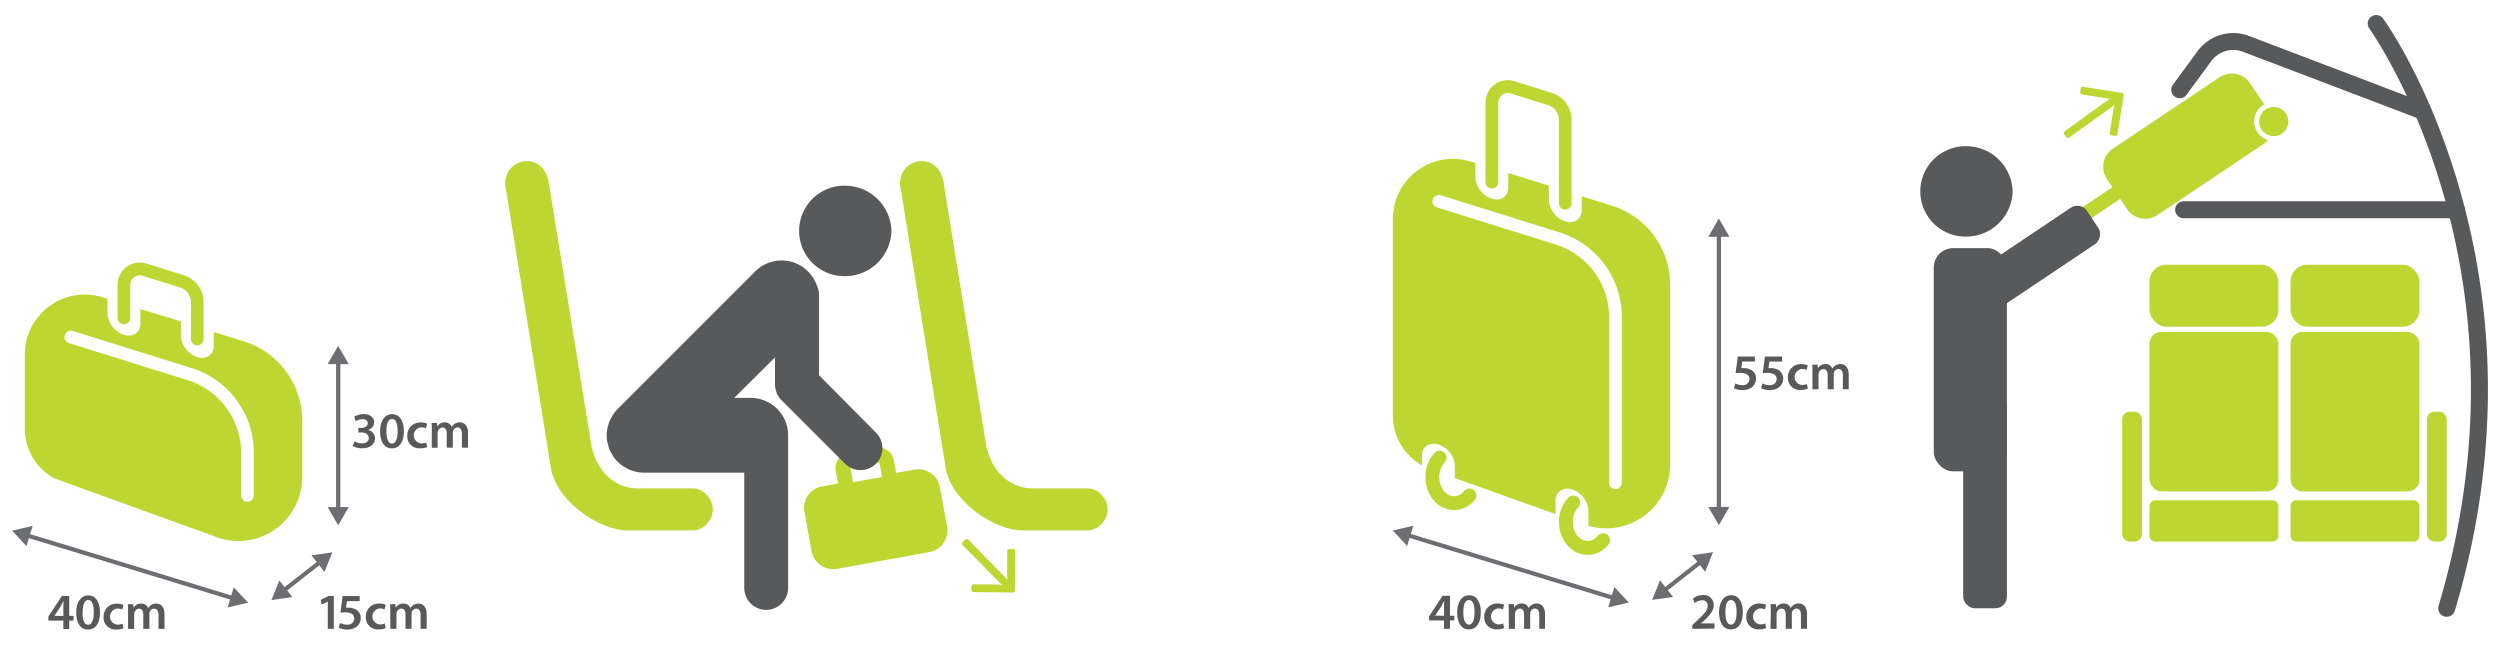
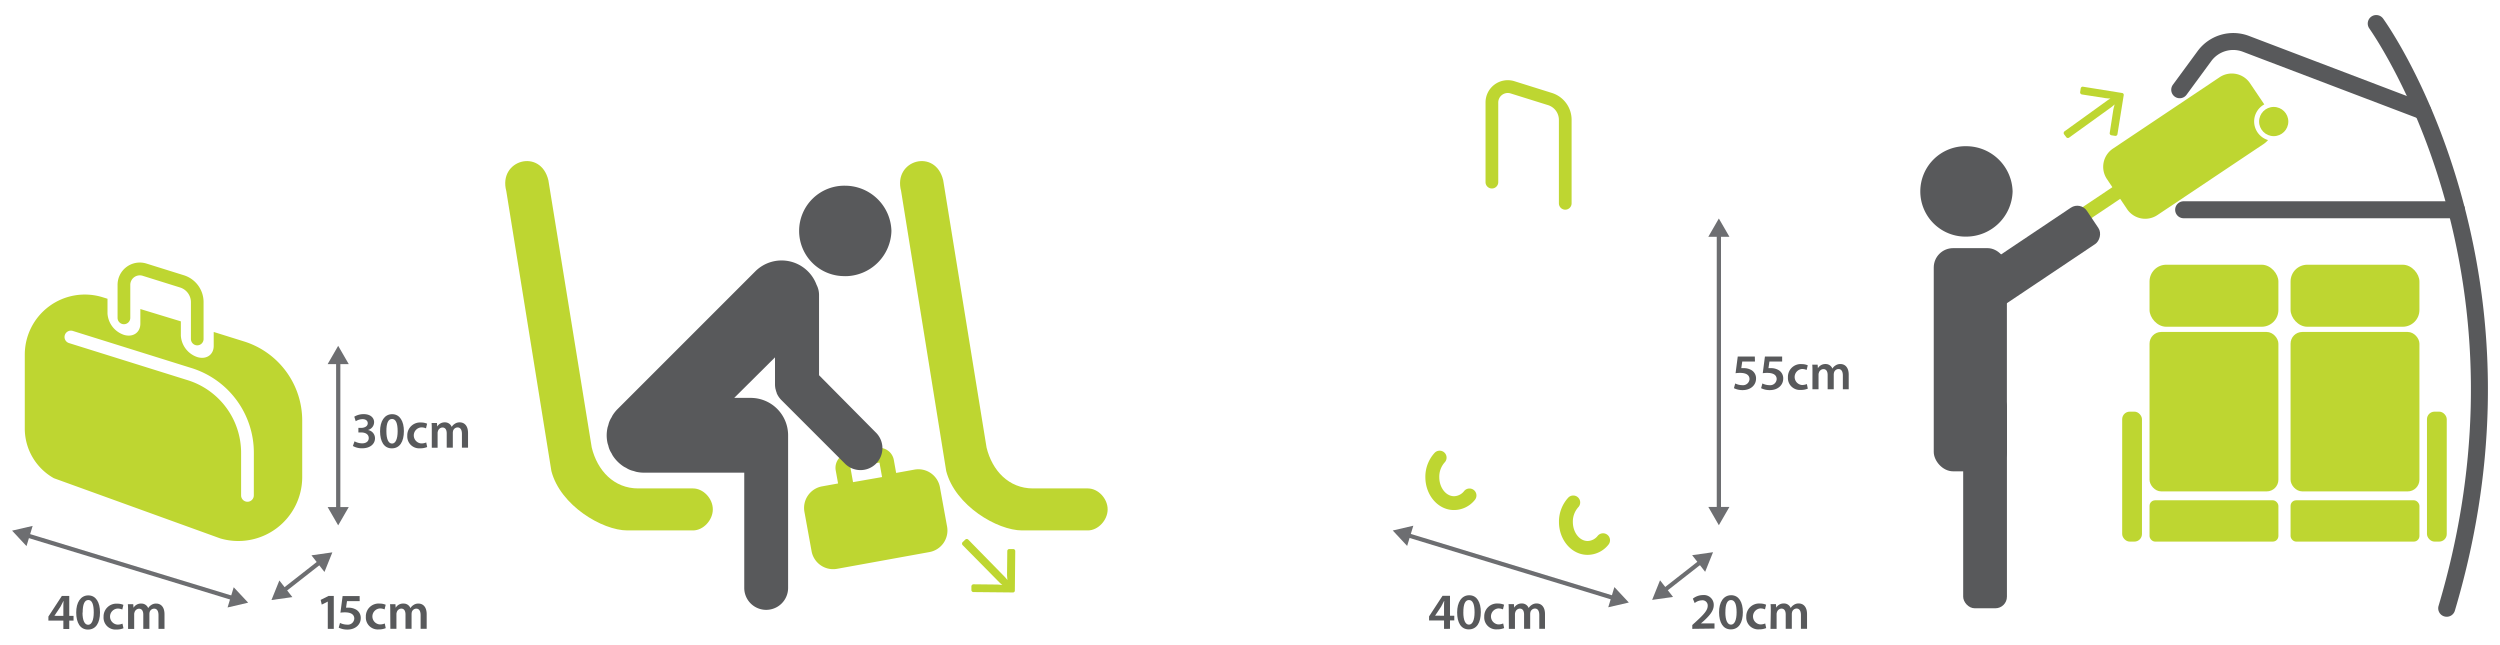
<svg xmlns="http://www.w3.org/2000/svg" id="Layer_1" data-name="Layer 1" viewBox="0 0 700 180.5">
  <defs>
    <style>.cls-1,.cls-5{fill:#bed631;}.cls-2,.cls-4{fill:#58595b;}.cls-2,.cls-5{fill-rule:evenodd;}.cls-3{fill:none;}.cls-6{fill:#6d6e71;}</style>
  </defs>
  <title>Imagem_BAGAGEMDEMÃO</title>
  <rect class="cls-1" x="582.93" y="42.22" width="3.93" height="33.92" transform="translate(861.31 578.02) rotate(-123.82)" />
  <path class="cls-2" d="M550.71,66.25A13,13,0,0,0,563.53,53.6a13,13,0,0,0-12.83-12.66,12.66,12.66,0,1,0,0,25.31Z" />
  <rect class="cls-1" x="601.87" y="74.12" width="36.08" height="17.37" rx="4.69" ry="4.69" />
  <rect class="cls-1" x="641.36" y="74.12" width="36.08" height="17.37" rx="4.69" ry="4.69" />
  <rect class="cls-1" x="601.87" y="92.95" width="36.08" height="44.64" rx="3.27" ry="3.27" />
  <rect class="cls-1" x="601.87" y="140.08" width="36.08" height="11.57" rx="1.57" ry="1.57" />
  <rect class="cls-1" x="641.36" y="92.95" width="36.08" height="44.64" rx="3.27" ry="3.27" />
  <rect class="cls-1" x="641.36" y="140.08" width="36.08" height="11.57" rx="1.57" ry="1.57" />
  <rect class="cls-1" x="594.21" y="115.26" width="5.54" height="36.39" rx="2.12" ry="2.12" />
  <rect class="cls-1" x="679.55" y="115.26" width="5.54" height="36.39" rx="2.12" ry="2.12" />
  <path class="cls-3" d="M436.41,65l-33-10.32a1.78,1.78,0,1,0-1.06,3.4l33,10.32a21.31,21.31,0,0,1,15.19,20.5v46.25a1.78,1.78,0,0,0,3.56,0V88.89A24.84,24.84,0,0,0,436.41,65Z" />
-   <path class="cls-1" d="M451.19,57.55l-8.32-2.6v3.89c0,2.5-2.07,3.91-4.6,3.14a6.75,6.75,0,0,1-4.6-6v-4l-11.35-3.55v4.09c0,2.5-2.07,3.91-4.6,3.14a6.75,6.75,0,0,1-4.6-6V45.65l-1.45-.45A16.82,16.82,0,0,0,390,61.29v55.1a15.94,15.94,0,0,0,8.15,13.9v-2.7c0-2.5,2.07-3.91,4.6-3.14a6.75,6.75,0,0,1,4.6,6v3.41l28.21,10.08v-3.76c0-2.5,2.07-3.91,4.6-3.14h0a6.75,6.75,0,0,1,4.6,6v4.19A17.9,17.9,0,0,0,467.64,130V79.75A23.21,23.21,0,0,0,451.19,57.55Zm2.91,77.59a1.78,1.78,0,0,1-3.56,0V88.89a21.31,21.31,0,0,0-15.19-20.5l-33-10.32a1.78,1.78,0,1,1,1.06-3.4l33,10.32a24.84,24.84,0,0,1,17.7,23.9Z" />
  <rect class="cls-4" x="541.45" y="69.48" width="20.48" height="62.49" rx="5.42" ry="5.42" />
  <rect class="cls-4" x="549.69" y="110.42" width="12.25" height="59.9" rx="3.24" ry="3.24" />
  <rect class="cls-4" x="561.48" y="51.7" width="12.25" height="44.03" rx="3.24" ry="3.24" transform="translate(822.33 586.28) rotate(-123.82)" />
  <path class="cls-4" d="M685.08,172.69a2.37,2.37,0,0,1-2.28-3.05c11.09-37.28,12-74.4,2.72-110.3-8.27-32-22-51.17-22.1-51.36a2.37,2.37,0,0,1,3.85-2.78c.58.8,14.34,20,22.85,52.95,9.51,36.76,8.58,74.72-2.76,112.85A2.37,2.37,0,0,1,685.08,172.69Z" />
  <path class="cls-4" d="M687.82,61.11h-76.4a2.37,2.37,0,0,1,0-4.75h76.4a2.37,2.37,0,0,1,0,4.75Z" />
  <path class="cls-4" d="M678.43,33.51a2.37,2.37,0,0,1-.84-.16L628,14.49a7.62,7.62,0,0,0-8.83,2.6l-6.94,9.45a2.37,2.37,0,0,1-3.82-2.81l6.94-9.45a12.38,12.38,0,0,1,14.34-4.23l49.55,18.86a2.37,2.37,0,0,1-.84,4.59Z" />
  <circle class="cls-1" cx="636.64" cy="34.03" r="4.09" />
  <path class="cls-1" d="M631.16,34A5.46,5.46,0,0,1,634,29.23l-4-5.93a6.13,6.13,0,0,0-8.5-1.68l-29.89,20a6.13,6.13,0,0,0-1.68,8.5l5.64,8.42a6.13,6.13,0,0,0,8.5,1.68l29.89-20a6.09,6.09,0,0,0,1.09-1A5.46,5.46,0,0,1,631.16,34Z" />
  <path class="cls-5" d="M592.89,37.56l1.74-10.84a.54.54,0,0,0-.48-.69l-10.89-1.75a.57.57,0,0,0-.66.48l-.16,1a.61.61,0,0,0,.5.69l6.4,1c.6.1,1.58.15,1.58.15s-.64.35-1,.63l-11.84,8.53a.62.62,0,0,0-.14.84l.61.81a.59.59,0,0,0,.82.11L591.19,30c.37-.27.91-.77.91-.77s-.28.95-.38,1.54l-1,6.45a.57.57,0,0,0,.48.66l1.07.17A.57.57,0,0,0,592.89,37.56Z" />
  <path class="cls-1" d="M444.51,155.36c-4.42,0-8-4.13-8-9.22a9.93,9.93,0,0,1,2.59-6.79,1.94,1.94,0,1,1,2.82,2.67,6,6,0,0,0-1.52,4.12c0,2.94,1.86,5.34,4.14,5.34a3.68,3.68,0,0,0,2.82-1.45,1.94,1.94,0,0,1,3,2.48A7.49,7.49,0,0,1,444.51,155.36Z" />
  <path class="cls-1" d="M407.1,142.81c-4.42,0-8-4.13-8-9.22a9.93,9.93,0,0,1,2.59-6.79,1.94,1.94,0,0,1,2.82,2.67A6,6,0,0,0,403,133.6c0,2.94,1.86,5.34,4.14,5.34a3.69,3.69,0,0,0,2.82-1.45,1.94,1.94,0,1,1,3,2.48A7.49,7.49,0,0,1,407.1,142.81Z" />
  <path class="cls-1" d="M438.27,58.71a1.78,1.78,0,0,1-1.78-1.78V33.59a4.33,4.33,0,0,0-3.09-4.17l-10.46-3.27a2.67,2.67,0,0,0-3.43,2.56V51a1.78,1.78,0,1,1-3.56,0V28.71a6.23,6.23,0,0,1,8-6L434.45,26a7.87,7.87,0,0,1,5.6,7.57V56.93A1.78,1.78,0,0,1,438.27,58.71Z" />
  <path class="cls-6" d="M452,168.06l-.17,0-58-17.69a.59.59,0,1,1,.35-1.13l58,17.69a.59.59,0,0,1-.17,1.16Z" />
  <polygon class="cls-6" points="394 152.86 389.97 148.54 395.73 147.2 394 152.86" />
  <polygon class="cls-6" points="450.31 170.04 456.07 168.71 452.03 164.38 450.31 170.04" />
  <path class="cls-6" d="M465.95,165.94a.59.59,0,0,1-.37-1.06l10.35-8.1a.59.59,0,0,1,.73.93l-10.35,8.1A.59.59,0,0,1,465.95,165.94Z" />
  <polygon class="cls-6" points="468.45 167.14 462.6 167.97 464.81 162.48 468.45 167.14" />
  <polygon class="cls-6" points="477.44 160.11 479.65 154.62 473.8 155.45 477.44 160.11" />
  <path class="cls-6" d="M481.28,143.39a.59.59,0,0,1-.59-.59V65.43a.59.59,0,0,1,1.19,0V142.8A.59.59,0,0,1,481.28,143.39Z" />
  <polygon class="cls-6" points="484.24 141.94 481.28 147.06 478.33 141.94 484.24 141.94" />
  <polygon class="cls-6" points="484.24 66.3 481.28 61.18 478.33 66.3 484.24 66.3" />
  <path class="cls-4" d="M404.33,176.08v-2.35h-4.19v-1.14l3.77-5.77H406v5.58h1.2v1.32H406v2.35Zm0-3.67v-2.52c0-.53,0-1.07.06-1.61h-.06c-.28.58-.53,1.05-.81,1.57l-1.69,2.53v0Z" />
  <path class="cls-4" d="M414.63,171.39c0,3-1.17,4.84-3.37,4.84S408,174.3,408,171.48s1.22-4.81,3.39-4.81S414.63,168.66,414.63,171.39Zm-4.9.09c0,2.25.61,3.42,1.58,3.42s1.57-1.25,1.57-3.47-.51-3.42-1.57-3.42S409.72,169.16,409.74,171.48Z" />
  <path class="cls-4" d="M421.16,175.86a5.07,5.07,0,0,1-2,.36,3.33,3.33,0,0,1-3.57-3.53,3.58,3.58,0,0,1,3.86-3.7,4.37,4.37,0,0,1,1.69.33l-.31,1.31a3.08,3.08,0,0,0-1.32-.27,2.25,2.25,0,0,0,0,4.48,3.43,3.43,0,0,0,1.38-.27Z" />
  <path class="cls-4" d="M422.45,171.21c0-.8,0-1.47-.06-2.06h1.51l.07,1h0a2.4,2.4,0,0,1,2.14-1.18,2,2,0,0,1,1.92,1.28h0a2.62,2.62,0,0,1,.85-.87,2.32,2.32,0,0,1,1.4-.41c1.15,0,2.32.78,2.32,3v4.09H431v-3.83c0-1.15-.4-1.84-1.24-1.84a1.34,1.34,0,0,0-1.22.93,2.52,2.52,0,0,0-.09.58v4.16h-1.71v-4c0-1-.38-1.65-1.2-1.65a1.37,1.37,0,0,0-1.25,1,1.5,1.5,0,0,0-.1.57v4.1h-1.71Z" />
  <path class="cls-4" d="M473.84,176.08V175l1.1-1c2.18-2,3.2-3.13,3.22-4.36a1.46,1.46,0,0,0-1.65-1.55,3.37,3.37,0,0,0-2,.77l-.51-1.24a4.58,4.58,0,0,1,2.85-1,2.74,2.74,0,0,1,3,2.8c0,1.62-1.17,2.93-2.78,4.43l-.81.7v0h3.8v1.45Z" />
  <path class="cls-4" d="M488,171.39c0,3-1.17,4.84-3.37,4.84s-3.27-1.94-3.29-4.76,1.22-4.81,3.39-4.81S488,168.66,488,171.39Zm-4.9.09c0,2.25.61,3.42,1.58,3.42s1.57-1.25,1.57-3.47-.51-3.42-1.57-3.42S483.09,169.16,483.11,171.48Z" />
  <path class="cls-4" d="M494.53,175.86a5.07,5.07,0,0,1-2,.36,3.33,3.33,0,0,1-3.57-3.53,3.58,3.58,0,0,1,3.86-3.7,4.37,4.37,0,0,1,1.69.33l-.31,1.31a3.08,3.08,0,0,0-1.32-.27,2.25,2.25,0,0,0,0,4.48,3.43,3.43,0,0,0,1.38-.27Z" />
  <path class="cls-4" d="M495.82,171.21c0-.8,0-1.47-.06-2.06h1.51l.07,1h0a2.4,2.4,0,0,1,2.14-1.18,2,2,0,0,1,1.92,1.28h0a2.62,2.62,0,0,1,.85-.87,2.32,2.32,0,0,1,1.4-.41c1.15,0,2.32.78,2.32,3v4.09h-1.71v-3.83c0-1.15-.4-1.84-1.24-1.84a1.34,1.34,0,0,0-1.22.93,2.52,2.52,0,0,0-.09.58v4.16h-1.71v-4c0-1-.38-1.65-1.2-1.65a1.37,1.37,0,0,0-1.25,1,1.5,1.5,0,0,0-.1.57v4.1h-1.71Z" />
  <path class="cls-4" d="M491.39,101.23h-3.56l-.27,1.85a4.7,4.7,0,0,1,.67,0,4.12,4.12,0,0,1,2.25.6,2.65,2.65,0,0,1,1.21,2.35c0,1.77-1.47,3.2-3.74,3.2a5.33,5.33,0,0,1-2.45-.54l.36-1.32a4.68,4.68,0,0,0,2,.48,1.81,1.81,0,0,0,2-1.69c0-1.05-.78-1.75-2.63-1.75a8.07,8.07,0,0,0-1.27.09l.61-4.67h4.78Z" />
  <path class="cls-4" d="M499,101.23h-3.56l-.27,1.85a4.7,4.7,0,0,1,.67,0,4.12,4.12,0,0,1,2.25.6,2.65,2.65,0,0,1,1.21,2.35c0,1.77-1.47,3.2-3.74,3.2a5.33,5.33,0,0,1-2.45-.54l.36-1.32a4.68,4.68,0,0,0,2,.48,1.81,1.81,0,0,0,2-1.69c0-1.05-.78-1.75-2.63-1.75a8.07,8.07,0,0,0-1.27.09l.61-4.67H499Z" />
  <path class="cls-4" d="M506.19,108.82a5.07,5.07,0,0,1-2,.36,3.33,3.33,0,0,1-3.57-3.53,3.58,3.58,0,0,1,3.86-3.7,4.37,4.37,0,0,1,1.69.33l-.31,1.31a3.08,3.08,0,0,0-1.32-.27,2.25,2.25,0,0,0,0,4.48,3.43,3.43,0,0,0,1.38-.27Z" />
  <path class="cls-4" d="M507.49,104.17c0-.8,0-1.47-.06-2.06h1.51l.07,1h0a2.4,2.4,0,0,1,2.14-1.18,2,2,0,0,1,1.92,1.28h0a2.62,2.62,0,0,1,.85-.87,2.32,2.32,0,0,1,1.4-.41c1.15,0,2.32.78,2.32,3V109H516v-3.83c0-1.15-.4-1.84-1.24-1.84a1.34,1.34,0,0,0-1.22.93,2.52,2.52,0,0,0-.09.58V109h-1.71v-4c0-1-.38-1.65-1.2-1.65a1.37,1.37,0,0,0-1.25,1,1.5,1.5,0,0,0-.1.57V109h-1.71Z" />
  <path class="cls-5" d="M194.05,136.76H178.69c-6.79,0-11.43-5-13-11.44L153.55,50.5c-2.14-9.11-14.12-5.72-11.79,3l12.63,78.4c2.5,9.65,14.29,16.62,21.26,16.62h18.4c2.86,0,5.54-2.86,5.54-5.9S196.92,136.76,194.05,136.76Z" />
  <path class="cls-5" d="M304.6,136.76H289.24c-6.79,0-11.43-5-13-11.44L264.1,50.5c-2.14-9.11-14.12-5.72-11.79,3l12.63,78.4c2.5,9.65,14.29,16.62,21.26,16.62h18.4c2.86,0,5.54-2.86,5.54-5.9S307.47,136.76,304.6,136.76Z" />
  <rect class="cls-3" x="238.42" y="130.21" width="8.26" height="4.13" transform="translate(-19.6 45.07) rotate(-10.21)" />
  <path class="cls-1" d="M265.18,147.42l-2-11A6.14,6.14,0,0,0,256,131.5l-5.08.92-.65-3.64a4.14,4.14,0,0,0-4.8-3.33l-8.13,1.46a4.14,4.14,0,0,0-3.34,4.8l.66,3.66-4.47.81a6.14,6.14,0,0,0-4.95,7.14l2,11a6.14,6.14,0,0,0,7.14,4.95l25.8-4.68A6.14,6.14,0,0,0,265.18,147.42Zm-18.93-17.91.73,4.07L238.85,135l-.73-4.07Z" />
  <path class="cls-5" d="M284.16,165.31l.11-11a.57.57,0,0,0-.57-.58h-1.08a.57.57,0,0,0-.58.57l-.07,6.53c0,.6.11,1.58.11,1.58s-.45-.58-.77-.91l-10.2-10.41a.59.59,0,0,0-.83,0l-.74.7a.62.62,0,0,0,0,.85L279.76,163c.32.33.9.79.9.79s-1-.11-1.58-.12l-6.48-.07a.61.61,0,0,0-.61.6v1a.57.57,0,0,0,.57.58l11,.11A.54.54,0,0,0,284.16,165.31Z" />
  <path class="cls-1" d="M68.16,95.55l-8.32-2.6v3.89c0,2.5-2.07,3.91-4.6,3.14a6.75,6.75,0,0,1-4.6-6v-4L39.3,86.53v4.09c0,2.5-2.07,3.91-4.6,3.14a6.75,6.75,0,0,1-4.6-6V83.65l-1.45-.45A16.82,16.82,0,0,0,6.94,99.29V120a15.94,15.94,0,0,0,8.15,13.9l46.6,16.86a17.9,17.9,0,0,0,22.93-17.18V117.75A23.21,23.21,0,0,0,68.16,95.55Zm2.91,43.16a1.78,1.78,0,1,1-3.56,0V126.88a21.31,21.31,0,0,0-15.19-20.5l-33-10.32a1.78,1.78,0,1,1,1.06-3.4l33,10.32a24.84,24.84,0,0,1,17.7,23.9Z" />
  <path class="cls-1" d="M55.24,96.7a1.78,1.78,0,0,1-1.78-1.78V84.65a4.33,4.33,0,0,0-3.09-4.17L39.91,77.21a2.67,2.67,0,0,0-3.43,2.56V89a1.78,1.78,0,0,1-3.56,0V79.77a6.23,6.23,0,0,1,8-6l10.46,3.27A7.87,7.87,0,0,1,57,84.65V94.92A1.78,1.78,0,0,1,55.24,96.7Z" />
  <path class="cls-6" d="M65.41,168.11l-.17,0-58-17.69a.59.59,0,1,1,.35-1.13l58,17.69a.59.59,0,0,1-.17,1.16Z" />
  <polygon class="cls-6" points="7.42 152.91 3.38 148.58 9.14 147.25 7.42 152.91" />
  <polygon class="cls-6" points="63.72 170.09 69.48 168.75 65.44 164.43 63.72 170.09" />
  <path class="cls-6" d="M79.36,166a.59.59,0,0,1-.37-1.06l10.35-8.1a.59.59,0,0,1,.73.93l-10.35,8.1A.59.59,0,0,1,79.36,166Z" />
  <polygon class="cls-6" points="81.86 167.19 76.01 168.01 78.22 162.53 81.86 167.19" />
  <polygon class="cls-6" points="90.85 160.15 93.06 154.66 87.21 155.49 90.85 160.15" />
  <path class="cls-6" d="M94.7,143.44a.59.59,0,0,1-.59-.59V101.08a.59.59,0,0,1,1.19,0v41.76A.59.59,0,0,1,94.7,143.44Z" />
  <polygon class="cls-6" points="97.65 141.98 94.69 147.1 91.74 141.98 97.65 141.98" />
  <polygon class="cls-6" points="97.65 101.95 94.69 96.83 91.74 101.95 97.65 101.95" />
  <path class="cls-4" d="M17.74,176.12v-2.35H13.55v-1.14l3.77-5.77h2.07v5.58h1.2v1.33h-1.2v2.35Zm0-3.67v-2.52c0-.53,0-1.07.06-1.61h-.06c-.29.58-.53,1.05-.81,1.57l-1.7,2.54v0Z" />
  <path class="cls-4" d="M28,171.44c0,3-1.17,4.84-3.37,4.84s-3.28-1.94-3.29-4.76,1.23-4.81,3.39-4.81S28,168.7,28,171.44Zm-4.9.08c0,2.25.61,3.42,1.58,3.42s1.57-1.25,1.57-3.47S25.78,168,24.73,168,23.14,169.2,23.15,171.52Z" />
  <path class="cls-4" d="M34.57,175.91a5.06,5.06,0,0,1-2,.36A3.33,3.33,0,0,1,29,172.73a3.59,3.59,0,0,1,3.86-3.7,4.36,4.36,0,0,1,1.69.33l-.31,1.31a3.07,3.07,0,0,0-1.33-.27,2.25,2.25,0,0,0,0,4.49,3.44,3.44,0,0,0,1.38-.27Z" />
  <path class="cls-4" d="M35.86,171.25c0-.8,0-1.47-.06-2.07h1.51l.07,1h0A2.4,2.4,0,0,1,39.57,169a2,2,0,0,1,1.92,1.28h0a2.63,2.63,0,0,1,.85-.87,2.32,2.32,0,0,1,1.4-.41c1.15,0,2.32.78,2.32,3v4.09H44.38v-3.83c0-1.15-.4-1.84-1.24-1.84a1.33,1.33,0,0,0-1.23.93,2.53,2.53,0,0,0-.08.58v4.16H40.12v-4c0-1-.39-1.65-1.2-1.65a1.37,1.37,0,0,0-1.25,1,1.5,1.5,0,0,0-.1.57v4.1H35.86Z" />
  <path class="cls-4" d="M99.27,123.57a4.6,4.6,0,0,0,2.11.57c1.34,0,1.88-.75,1.87-1.48,0-1.1-1-1.57-2.09-1.57h-.81v-1.28h.78c.81,0,1.84-.37,1.84-1.3,0-.63-.47-1.15-1.48-1.15a3.73,3.73,0,0,0-1.89.58l-.4-1.27a5,5,0,0,1,2.66-.71c1.91,0,2.89,1.05,2.89,2.26A2.26,2.26,0,0,1,103,120.4v0a2.34,2.34,0,0,1,2,2.31c0,1.57-1.31,2.81-3.6,2.81a5.06,5.06,0,0,1-2.59-.64Z" />
  <path class="cls-4" d="M113.09,120.7c0,3-1.17,4.84-3.38,4.84s-3.28-1.94-3.29-4.76,1.22-4.81,3.39-4.81S113.09,118,113.09,120.7Zm-4.9.08c0,2.25.61,3.42,1.58,3.42s1.57-1.25,1.57-3.47-.51-3.42-1.57-3.42S108.17,118.46,108.19,120.78Z" />
  <path class="cls-4" d="M119.61,125.17a5.07,5.07,0,0,1-2,.36,3.33,3.33,0,0,1-3.57-3.53,3.59,3.59,0,0,1,3.86-3.7,4.37,4.37,0,0,1,1.69.33l-.31,1.31a3.07,3.07,0,0,0-1.32-.27,2.25,2.25,0,0,0,0,4.49,3.43,3.43,0,0,0,1.38-.27Z" />
  <path class="cls-4" d="M120.9,120.51c0-.8,0-1.47-.06-2.07h1.51l.07,1h0a2.4,2.4,0,0,1,2.14-1.18,2,2,0,0,1,1.92,1.28h0a2.62,2.62,0,0,1,.85-.87,2.32,2.32,0,0,1,1.4-.41c1.15,0,2.32.78,2.32,3v4.09h-1.71v-3.83c0-1.15-.4-1.84-1.24-1.84a1.34,1.34,0,0,0-1.23.93,2.53,2.53,0,0,0-.08.58v4.16h-1.71v-4c0-1-.38-1.65-1.2-1.65a1.37,1.37,0,0,0-1.25,1,1.5,1.5,0,0,0-.1.57v4.1H120.9Z" />
  <path class="cls-2" d="M236.77,77.33A13,13,0,0,0,249.6,64.67,13,13,0,0,0,236.77,52a12.66,12.66,0,1,0,0,25.31Z" />
  <path class="cls-2" d="M229.33,105.06V83.44h0v-.91a6.08,6.08,0,0,0-.69-2.77A10.43,10.43,0,0,0,211.46,76l-38.52,38.52a10.51,10.51,0,0,0-1.3,1.6c-.18.26-.3.55-.45.82a6.11,6.11,0,0,0-.85,2.06c-.09.29-.2.57-.26.88a10.5,10.5,0,0,0-.21,2.05h0a10.5,10.5,0,0,0,.21,2c.06.3.17.59.26.88a6.1,6.1,0,0,0,.85,2.05c.15.27.27.56.45.82a10.52,10.52,0,0,0,2.9,2.9c.26.18.55.3.82.45a6.1,6.1,0,0,0,2.05.85c.29.09.58.2.88.26a10.5,10.5,0,0,0,2,.21h28.1v32.27a6.14,6.14,0,0,0,12.28,0v-42.1c0-.11,0-.21,0-.32s0-.21,0-.32a10.47,10.47,0,0,0-10.47-10.47h-4.62L217,100.06v7.54h0a6.16,6.16,0,0,0,.12,1.22c0,.06,0,.12.06.19a6.09,6.09,0,0,0,.3,1l0,.08a6.1,6.1,0,0,0,1.28,1.9l17.72,17.72a6.14,6.14,0,1,0,8.68-8.68Z" />
  <path class="cls-4" d="M91.78,168.44h0l-1.69.85-.3-1.32L92,166.86h1.46v9.23H91.78Z" />
  <path class="cls-4" d="M108,175.88a5,5,0,0,1-2,.36,3.32,3.32,0,0,1-3.56-3.52A3.57,3.57,0,0,1,106.3,169a4.36,4.36,0,0,1,1.69.33l-.31,1.31a3.06,3.06,0,0,0-1.32-.27,2.24,2.24,0,0,0,0,4.47,3.42,3.42,0,0,0,1.38-.27Z" />
  <path class="cls-4" d="M109.27,171.24c0-.8,0-1.46-.06-2.06h1.51l.07,1h0A2.39,2.39,0,0,1,113,169a2,2,0,0,1,1.92,1.28h0a2.61,2.61,0,0,1,.85-.87,2.31,2.31,0,0,1,1.39-.41c1.15,0,2.31.78,2.31,3v4.07h-1.7v-3.82c0-1.15-.4-1.83-1.23-1.83a1.33,1.33,0,0,0-1.22.92,2.52,2.52,0,0,0-.08.58v4.14h-1.7v-4c0-1-.38-1.65-1.19-1.65a1.36,1.36,0,0,0-1.25,1,1.49,1.49,0,0,0-.1.57v4.09h-1.7Z" />
  <path class="cls-4" d="M100.71,168.31H97.16l-.27,1.84a4.68,4.68,0,0,1,.67,0,4.11,4.11,0,0,1,2.24.6,2.65,2.65,0,0,1,1.21,2.34c0,1.76-1.46,3.19-3.73,3.19a5.31,5.31,0,0,1-2.44-.54l.36-1.32a4.67,4.67,0,0,0,2,.48,1.8,1.8,0,0,0,2-1.69c0-1.05-.78-1.75-2.62-1.75a8,8,0,0,0-1.26.09l.61-4.65h4.77Z" />
</svg>